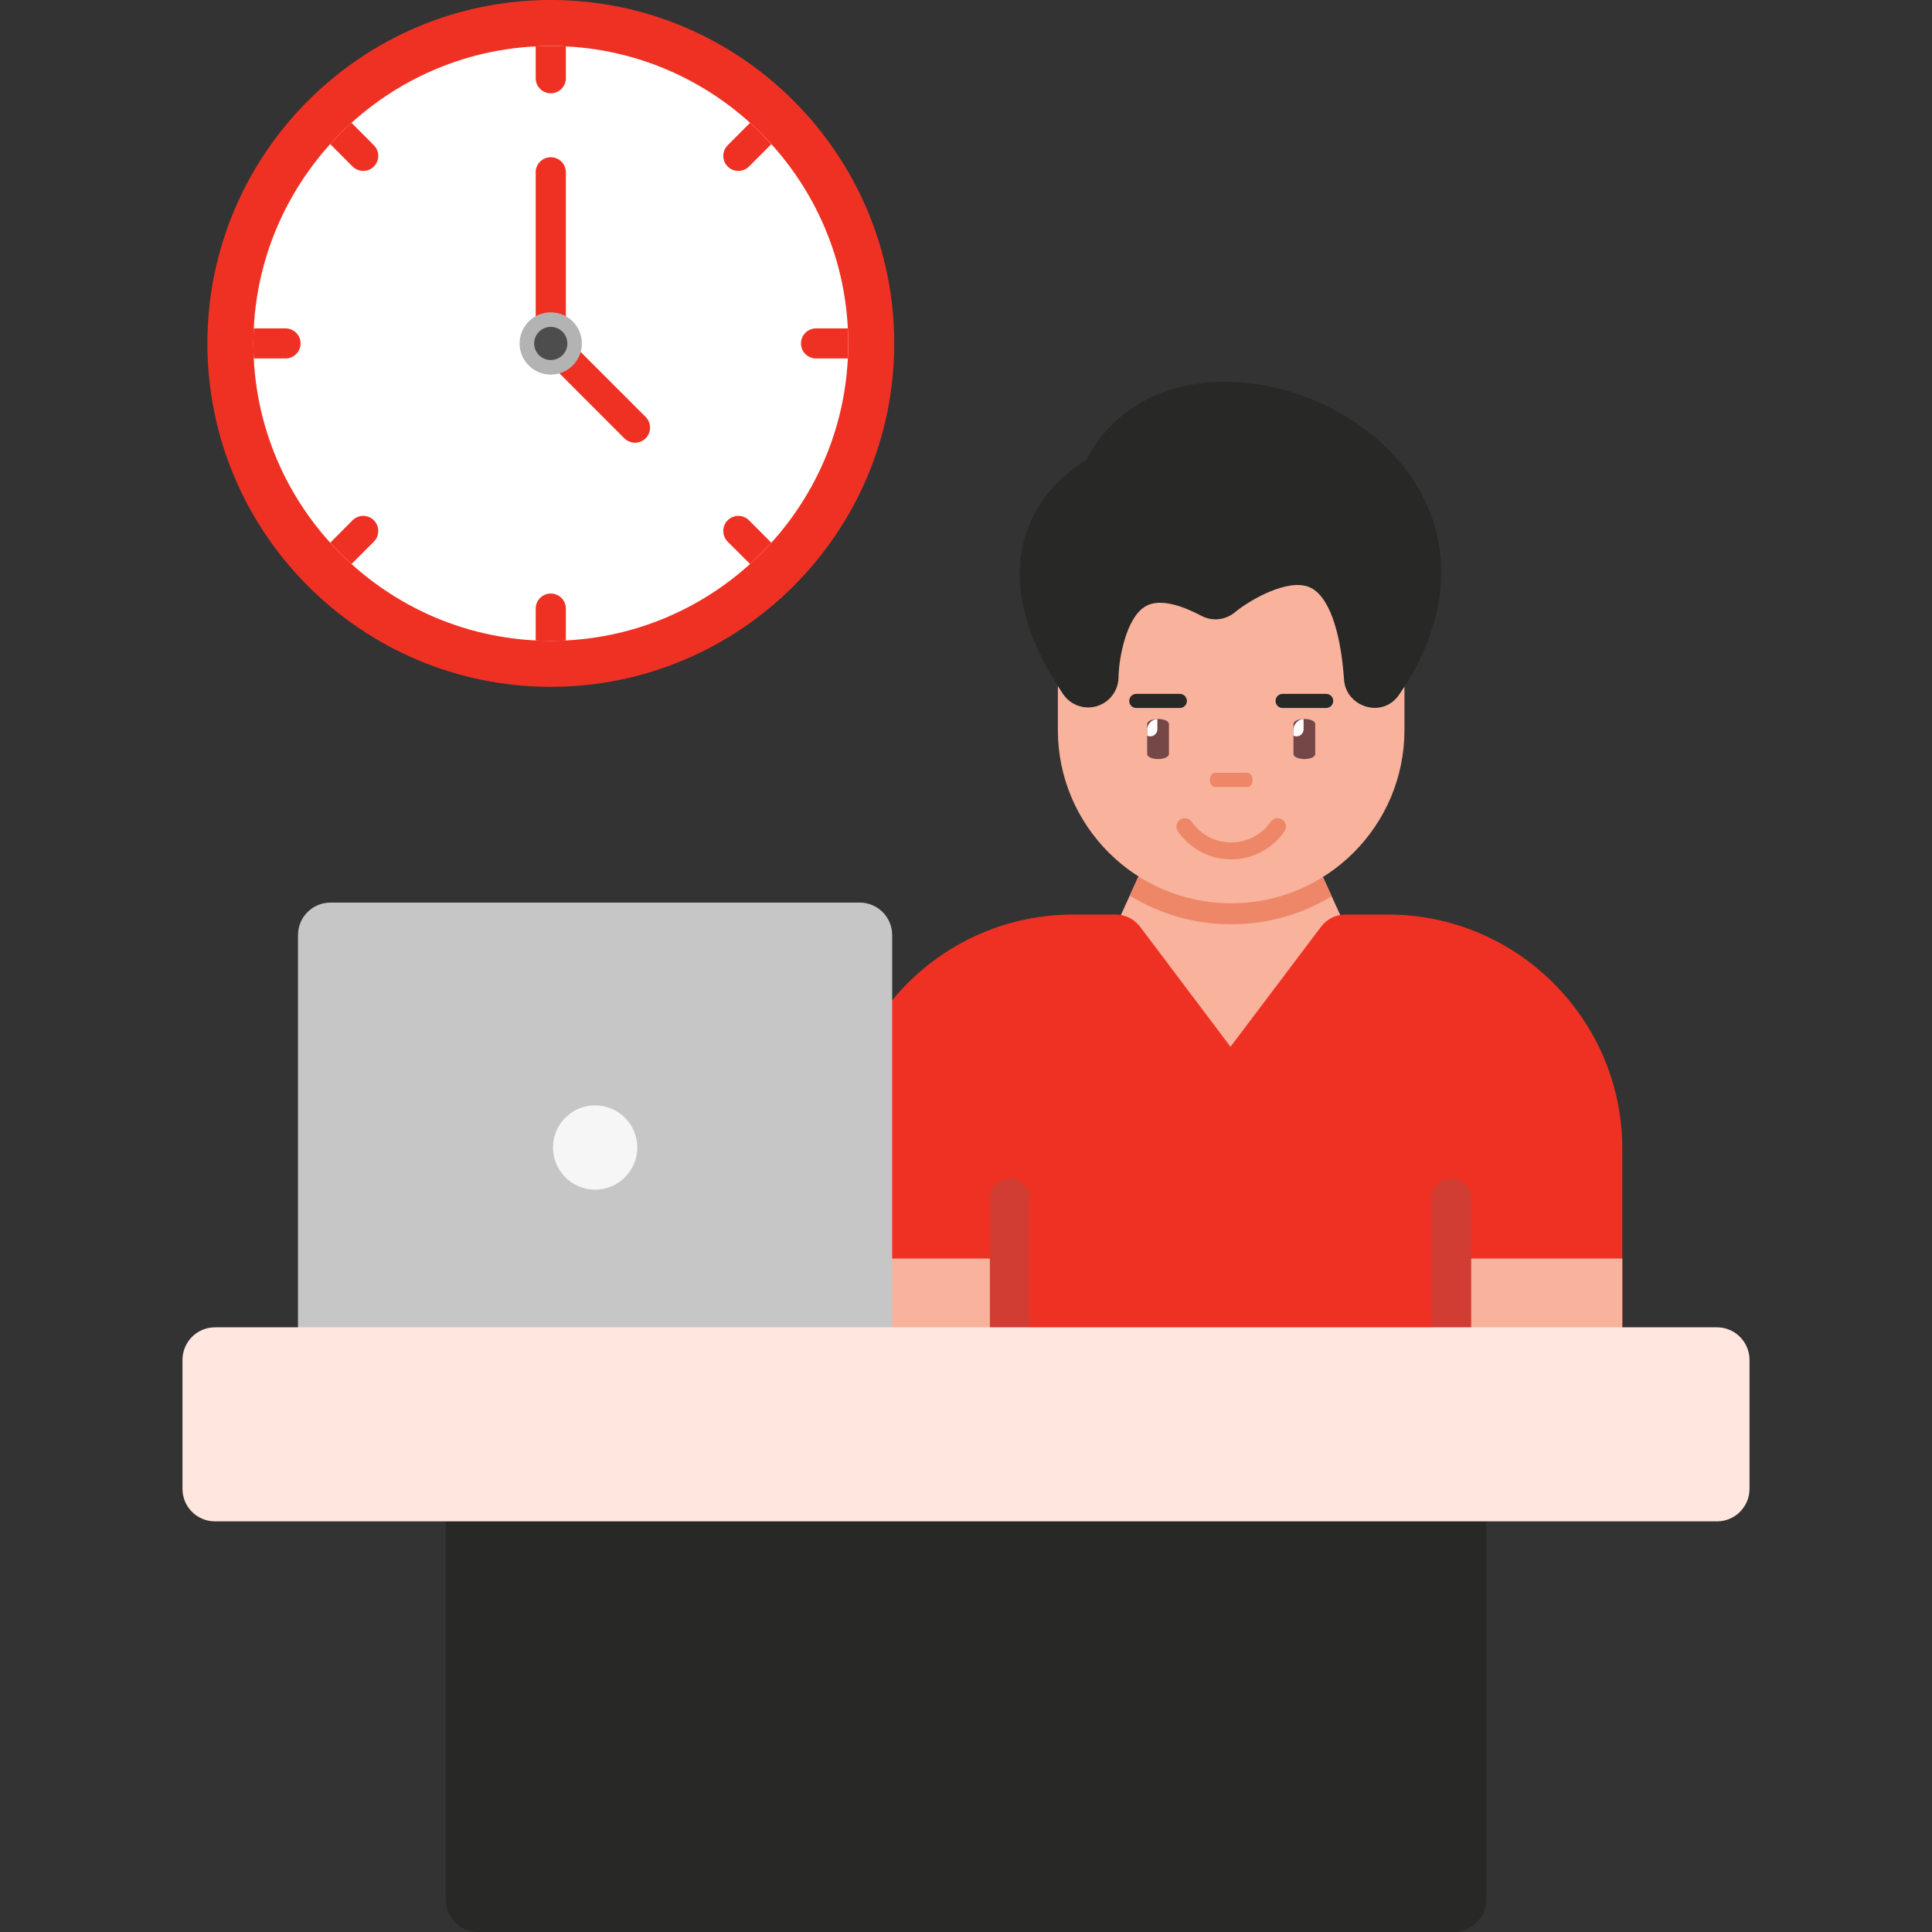
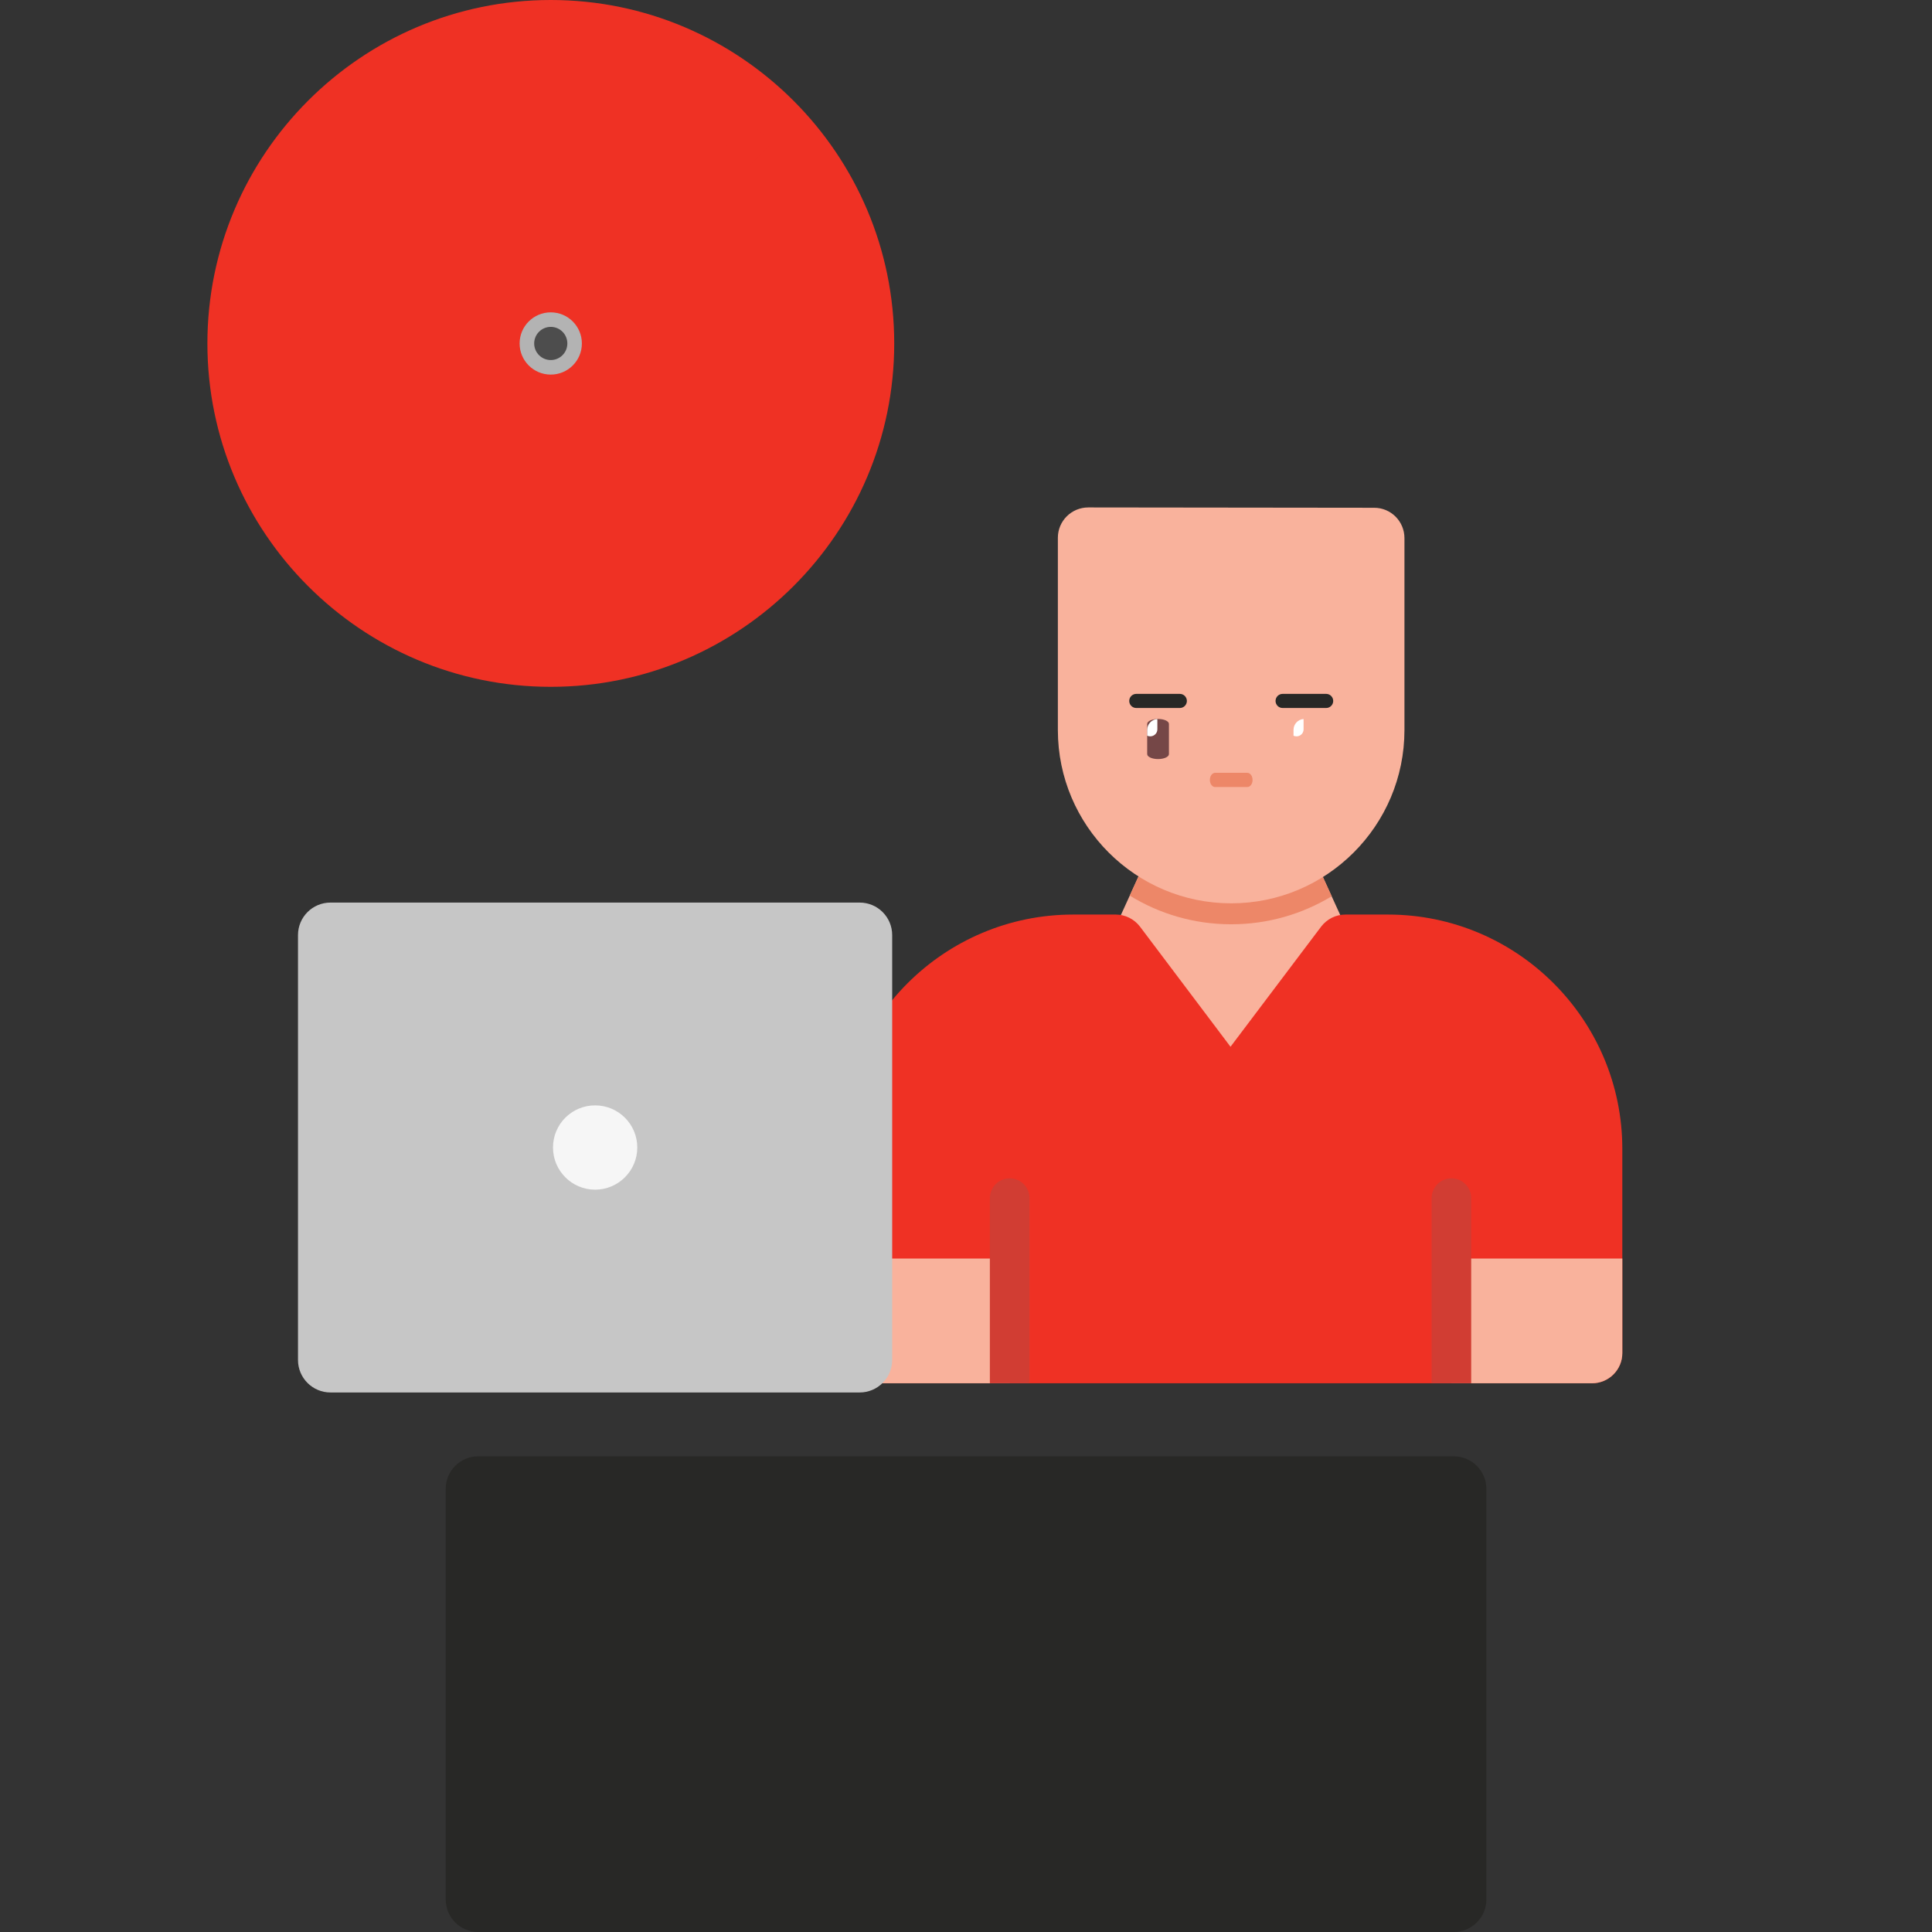
<svg xmlns="http://www.w3.org/2000/svg" width="100" height="100" viewBox="0 0 100 100" fill="none">
  <rect x="0" y="0" width="100" height="100" fill="#333333" stroke="none" />
  <path fill-rule="evenodd" clip-rule="evenodd" d="M28.507 35.55C18.707 35.55 10.735 27.577 10.735 17.778C10.735 7.973 18.707 0 28.507 0C38.307 0 46.285 7.973 46.285 17.778C46.285 27.577 38.307 35.55 28.507 35.55Z" fill="#EF3124" />
-   <path fill-rule="evenodd" clip-rule="evenodd" d="M28.507 2.381C20.019 2.381 13.115 9.285 13.115 17.778C13.115 26.265 20.019 33.169 28.507 33.169C36.994 33.169 43.904 26.265 43.904 17.778C43.904 9.285 36.994 2.381 28.507 2.381Z" fill="white" />
  <path fill-rule="evenodd" clip-rule="evenodd" d="M32.871 22.915C33.075 22.915 33.275 22.832 33.419 22.688C33.723 22.384 33.723 21.886 33.419 21.581L29.062 17.224C28.757 16.919 28.264 16.919 27.96 17.224C27.655 17.528 27.655 18.021 27.96 18.326L32.317 22.688C32.467 22.832 32.66 22.915 32.871 22.915Z" fill="#EF3124" />
  <path fill-rule="evenodd" clip-rule="evenodd" d="M28.508 18.553C28.94 18.553 29.289 18.204 29.289 17.778V8.914C29.289 8.487 28.94 8.139 28.508 8.139C28.076 8.139 27.727 8.487 27.727 8.914V17.778C27.727 18.204 28.076 18.553 28.508 18.553ZM18.194 6.356C17.806 6.705 17.441 7.076 17.092 7.458L18.249 8.62C18.398 8.764 18.592 8.847 18.803 8.847C19.008 8.847 19.207 8.764 19.351 8.62C19.655 8.316 19.655 7.823 19.351 7.518L18.194 6.356ZM13.133 16.997C13.122 17.252 13.117 17.512 13.117 17.778C13.117 18.038 13.122 18.298 13.133 18.553H14.778C15.21 18.553 15.558 18.204 15.558 17.778C15.558 17.346 15.21 16.997 14.778 16.997H13.133ZM17.092 28.092C17.441 28.474 17.806 28.845 18.194 29.194L19.351 28.037C19.655 27.732 19.655 27.234 19.351 26.929C19.046 26.625 18.553 26.625 18.249 26.929L17.092 28.092ZM27.727 33.152C27.988 33.163 28.248 33.169 28.508 33.169C28.768 33.169 29.029 33.163 29.289 33.152V31.503C29.289 31.071 28.94 30.722 28.508 30.722C28.076 30.722 27.727 31.071 27.727 31.503V33.152ZM38.823 29.194C39.21 28.845 39.576 28.474 39.924 28.092L38.767 26.929C38.463 26.625 37.97 26.625 37.666 26.929C37.361 27.234 37.361 27.732 37.666 28.037L38.823 29.194ZM43.883 18.553C43.894 18.298 43.905 18.038 43.905 17.778C43.905 17.512 43.894 17.252 43.883 16.997H42.239C41.807 16.997 41.458 17.346 41.458 17.778C41.458 18.204 41.807 18.553 42.239 18.553H43.883ZM39.924 7.463C39.576 7.076 39.21 6.705 38.823 6.356L37.666 7.518C37.361 7.823 37.361 8.316 37.666 8.62C37.809 8.764 38.009 8.847 38.214 8.847C38.424 8.847 38.623 8.764 38.767 8.62L39.924 7.463ZM28.508 2.381C28.248 2.381 27.988 2.386 27.727 2.403V4.047C27.727 4.479 28.076 4.828 28.508 4.828C28.94 4.828 29.289 4.479 29.289 4.047V2.403C29.029 2.386 28.768 2.381 28.508 2.381Z" fill="#EF3124" />
  <path d="M28.507 19.389C29.396 19.389 30.118 18.668 30.118 17.778C30.118 16.888 29.396 16.167 28.507 16.167C27.617 16.167 26.895 16.888 26.895 17.778C26.895 18.668 27.617 19.389 28.507 19.389Z" fill="#B3B3B3" />
  <path d="M28.508 18.636C28.982 18.636 29.366 18.252 29.366 17.778C29.366 17.304 28.982 16.919 28.508 16.919C28.034 16.919 27.649 17.304 27.649 17.778C27.649 18.252 28.034 18.636 28.508 18.636Z" fill="#4D4D4D" />
  <path fill-rule="evenodd" clip-rule="evenodd" d="M58.985 49.928C58.775 49.928 58.565 49.862 58.371 49.718C57.773 49.286 57.574 48.328 57.917 47.581L59.794 43.467C60.081 42.83 60.674 42.548 61.205 42.736C61.488 42.41 61.842 42.099 62.279 41.911C62.905 41.645 63.691 41.618 64.649 42.099C65.031 42.293 65.441 42.57 65.878 42.941C65.889 42.935 65.9 42.924 65.912 42.919C66.504 42.487 67.262 42.742 67.606 43.495L69.471 47.581C69.815 48.328 69.61 49.286 69.017 49.718C68.907 49.801 68.79 49.856 68.674 49.889C68.259 51.246 67.24 53.826 65.042 55.797C63.542 57.148 62.075 55.57 60.929 53.532C60.231 52.298 59.655 50.897 59.262 49.889C59.173 49.917 59.079 49.928 58.985 49.928Z" fill="#F9B29C" />
  <path fill-rule="evenodd" clip-rule="evenodd" d="M58.476 46.357L59.794 43.467C60.082 42.83 60.674 42.548 61.206 42.736C61.488 42.41 61.842 42.099 62.28 41.911C62.905 41.645 63.691 41.618 64.649 42.099C65.031 42.293 65.441 42.57 65.878 42.941C65.889 42.935 65.9 42.924 65.912 42.919C66.504 42.487 67.263 42.742 67.606 43.495L68.929 46.39C67.412 47.309 65.629 47.841 63.725 47.841C61.803 47.841 60.004 47.298 58.476 46.357Z" fill="#ED8768" />
  <path fill-rule="evenodd" clip-rule="evenodd" d="M63.724 46.756C58.78 46.756 54.755 42.736 54.755 37.786V27.832C54.755 26.968 55.459 26.265 56.328 26.265C56.987 26.265 70.058 26.282 71.127 26.282C71.996 26.282 72.694 26.985 72.694 27.854V37.786C72.694 42.736 68.674 46.756 63.724 46.756Z" fill="#F9B29C" />
-   <path fill-rule="evenodd" clip-rule="evenodd" d="M69.566 35.162C69.383 32.538 68.735 30.805 67.783 30.395C66.648 29.908 64.649 31.082 63.913 31.696C63.426 32.1 62.739 32.172 62.18 31.873C61.283 31.397 60.049 30.927 59.285 31.386C58.271 31.984 57.906 34.138 57.895 35.051C57.889 35.982 57.07 36.735 56.107 36.602L56.073 36.596H56.068L56.04 36.591L56.029 36.585H56.013L55.985 36.58H55.979L55.952 36.569H55.946C55.885 36.557 55.824 36.535 55.769 36.513L55.736 36.502C55.725 36.496 55.714 36.491 55.697 36.485C55.47 36.386 55.265 36.236 55.105 36.031L55.088 36.009L55.077 35.998L55.066 35.982L55.049 35.959L55.044 35.954L55.01 35.904C53.012 32.909 52.353 30.179 53.062 27.782C53.709 25.579 55.348 24.338 56.234 23.807C57.441 21.426 59.783 19.97 62.756 19.782C66.975 19.516 71.481 21.858 73.463 25.352C75.274 28.557 74.914 32.311 72.434 35.932C71.576 37.233 69.649 36.596 69.566 35.162Z" fill="#282826" />
  <path fill-rule="evenodd" clip-rule="evenodd" d="M82.404 71.598H44.983C44.114 71.598 43.416 70.9 43.416 70.031V59.467C43.416 52.779 48.859 47.337 55.547 47.337H57.751C58.238 47.337 58.703 47.569 59.002 47.957L63.691 54.18L68.386 47.957C68.685 47.569 69.145 47.337 69.637 47.337H71.841C78.529 47.337 83.971 52.779 83.971 59.467V70.031C83.971 70.9 83.268 71.598 82.404 71.598Z" fill="#EF3124" />
  <path fill-rule="evenodd" clip-rule="evenodd" d="M82.404 71.598H75.124V65.142H83.971V70.031C83.971 70.9 83.268 71.598 82.404 71.598ZM52.264 71.598H44.983C44.114 71.598 43.416 70.9 43.416 70.031V65.142H52.264V71.598Z" fill="#F9B29C" />
  <path fill-rule="evenodd" clip-rule="evenodd" d="M53.289 71.598H51.235V62.02C51.235 61.45 51.694 60.99 52.265 60.99C52.829 60.99 53.289 61.45 53.289 62.02V71.598ZM76.149 71.598H74.1V62.02C74.1 61.45 74.56 60.99 75.125 60.99C75.689 60.99 76.149 61.45 76.149 62.02V71.598Z" fill="#D13D33" />
  <path d="M64.561 40.001H62.894C62.745 40.001 62.623 40.165 62.623 40.367V40.372C62.623 40.574 62.745 40.737 62.894 40.737H64.561C64.711 40.737 64.832 40.574 64.832 40.372V40.367C64.832 40.165 64.711 40.001 64.561 40.001Z" fill="#ED8768" />
-   <path fill-rule="evenodd" clip-rule="evenodd" d="M66.487 43.029C65.856 43.938 64.832 44.48 63.725 44.48C62.623 44.48 61.593 43.938 60.968 43.029C60.835 42.83 60.885 42.559 61.078 42.426C61.278 42.288 61.549 42.337 61.687 42.537C62.152 43.207 62.911 43.605 63.725 43.605C64.544 43.605 65.303 43.207 65.768 42.537C65.906 42.337 66.177 42.288 66.377 42.426C66.57 42.559 66.62 42.83 66.487 43.029Z" fill="#ED8768" />
  <path d="M61.068 35.915H58.814C58.612 35.915 58.449 36.079 58.449 36.281C58.449 36.482 58.612 36.646 58.814 36.646H61.068C61.269 36.646 61.433 36.482 61.433 36.281C61.433 36.079 61.269 35.915 61.068 35.915Z" fill="#282826" />
  <path d="M60.504 39.032V37.47C60.504 37.328 60.252 37.213 59.941 37.213C59.63 37.213 59.378 37.328 59.378 37.47V39.032C59.378 39.174 59.63 39.289 59.941 39.289C60.252 39.289 60.504 39.174 60.504 39.032Z" fill="#754747" />
  <path fill-rule="evenodd" clip-rule="evenodd" d="M59.379 38.08V37.776C59.379 37.482 59.606 37.239 59.899 37.216C59.899 37.233 59.905 37.255 59.905 37.272V37.748C59.905 37.953 59.739 38.113 59.534 38.113C59.479 38.113 59.429 38.102 59.379 38.08Z" fill="white" />
  <path d="M68.641 35.915H66.388C66.186 35.915 66.022 36.079 66.022 36.281C66.022 36.482 66.186 36.646 66.388 36.646H68.641C68.843 36.646 69.007 36.482 69.007 36.281C69.007 36.079 68.843 35.915 68.641 35.915Z" fill="#282826" />
-   <path d="M68.076 39.032V37.47C68.076 37.328 67.824 37.213 67.513 37.213C67.202 37.213 66.95 37.328 66.95 37.47V39.032C66.95 39.174 67.202 39.289 67.513 39.289C67.824 39.289 68.076 39.174 68.076 39.032Z" fill="#754747" />
  <path fill-rule="evenodd" clip-rule="evenodd" d="M66.953 38.08V37.776C66.953 37.482 67.18 37.239 67.468 37.216C67.473 37.233 67.473 37.255 67.473 37.272V37.748C67.473 37.953 67.312 38.113 67.108 38.113C67.052 38.113 66.997 38.102 66.953 38.08Z" fill="white" />
  <path fill-rule="evenodd" clip-rule="evenodd" d="M75.246 100H24.753C23.823 100 23.07 99.247 23.07 98.317V77.062C23.07 76.132 23.823 75.379 24.753 75.379H75.246C76.176 75.379 76.935 76.132 76.935 77.062V98.317C76.935 99.247 76.176 100 75.246 100Z" fill="#282826" />
  <path fill-rule="evenodd" clip-rule="evenodd" d="M44.496 72.074H17.107C16.177 72.074 15.424 71.321 15.424 70.391V48.4C15.424 47.47 16.177 46.717 17.107 46.717H44.496C45.426 46.717 46.179 47.47 46.179 48.4V70.391C46.179 71.321 45.426 72.074 44.496 72.074Z" fill="#C6C6C6" />
-   <path fill-rule="evenodd" clip-rule="evenodd" d="M88.871 78.745H11.128C10.198 78.745 9.445 77.992 9.445 77.062V70.391C9.445 69.461 10.198 68.702 11.128 68.702H88.871C89.801 68.702 90.554 69.461 90.554 70.391V77.062C90.554 77.992 89.801 78.745 88.871 78.745Z" fill="#FFE7E0" />
  <path fill-rule="evenodd" clip-rule="evenodd" d="M30.804 57.214C29.598 57.214 28.623 58.188 28.623 59.395C28.623 60.597 29.598 61.577 30.804 61.577C32.006 61.577 32.986 60.597 32.986 59.395C32.986 58.188 32.006 57.214 30.804 57.214Z" fill="#F6F6F6" />
</svg>